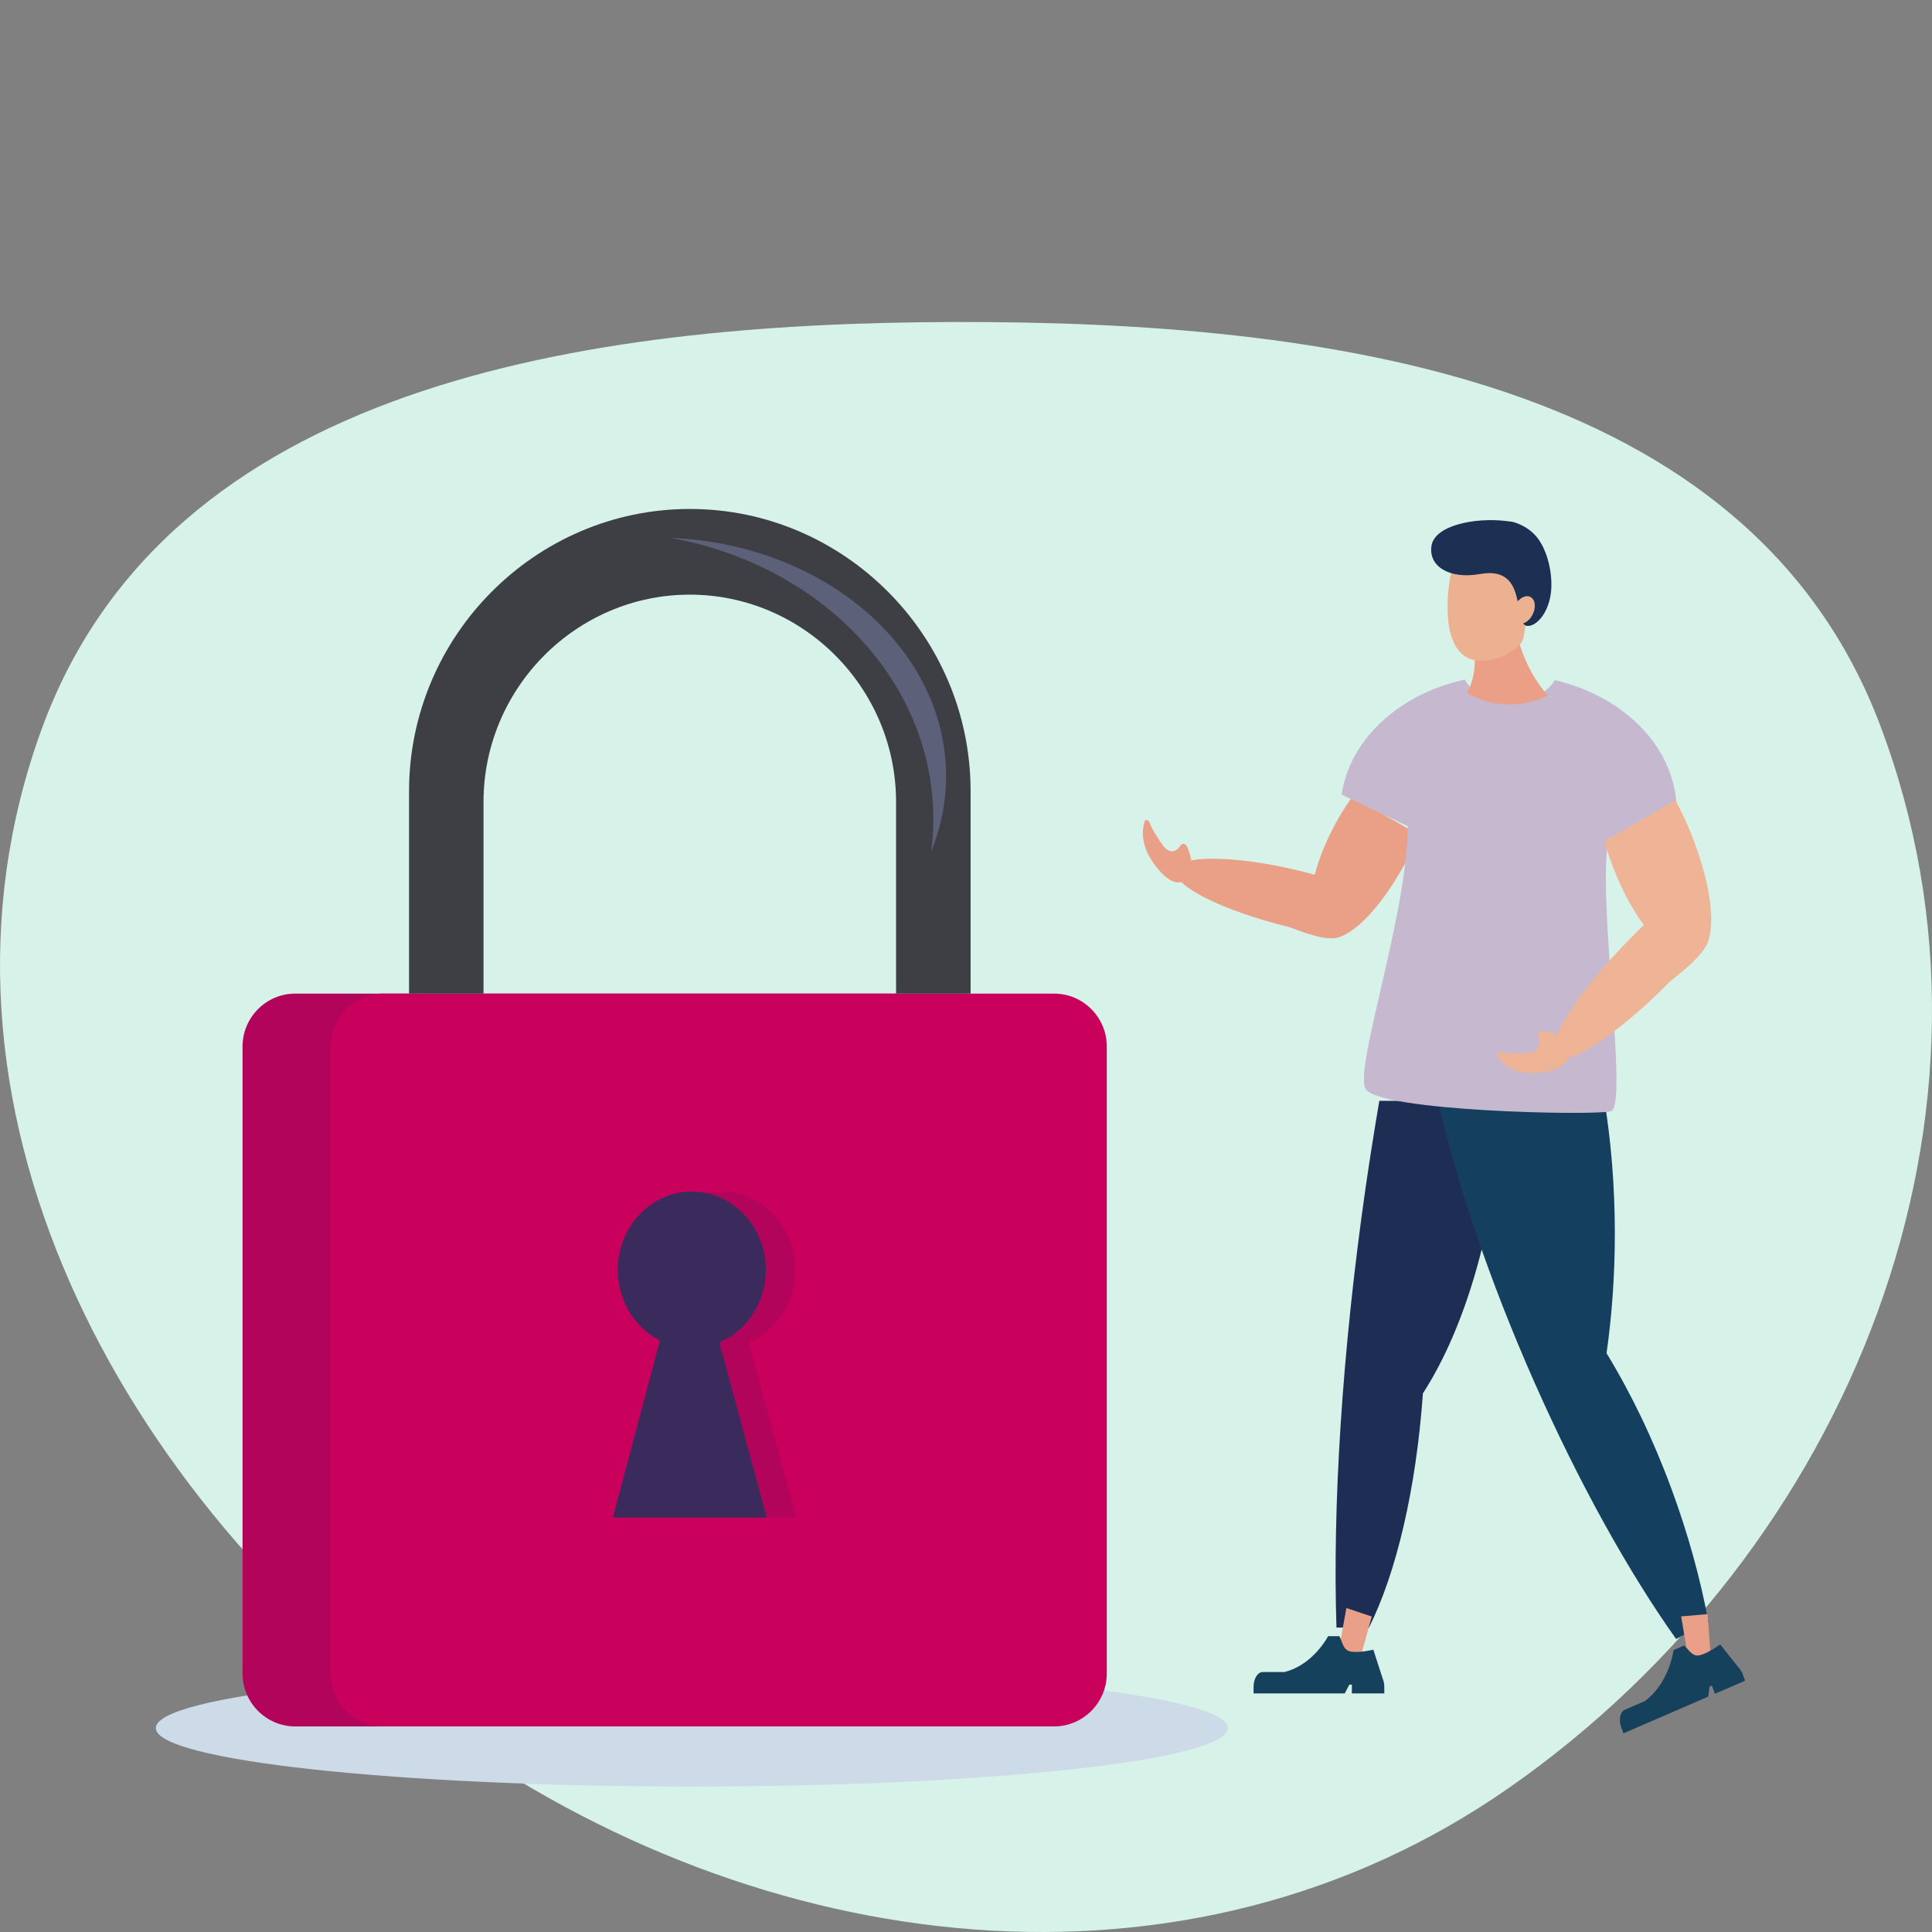
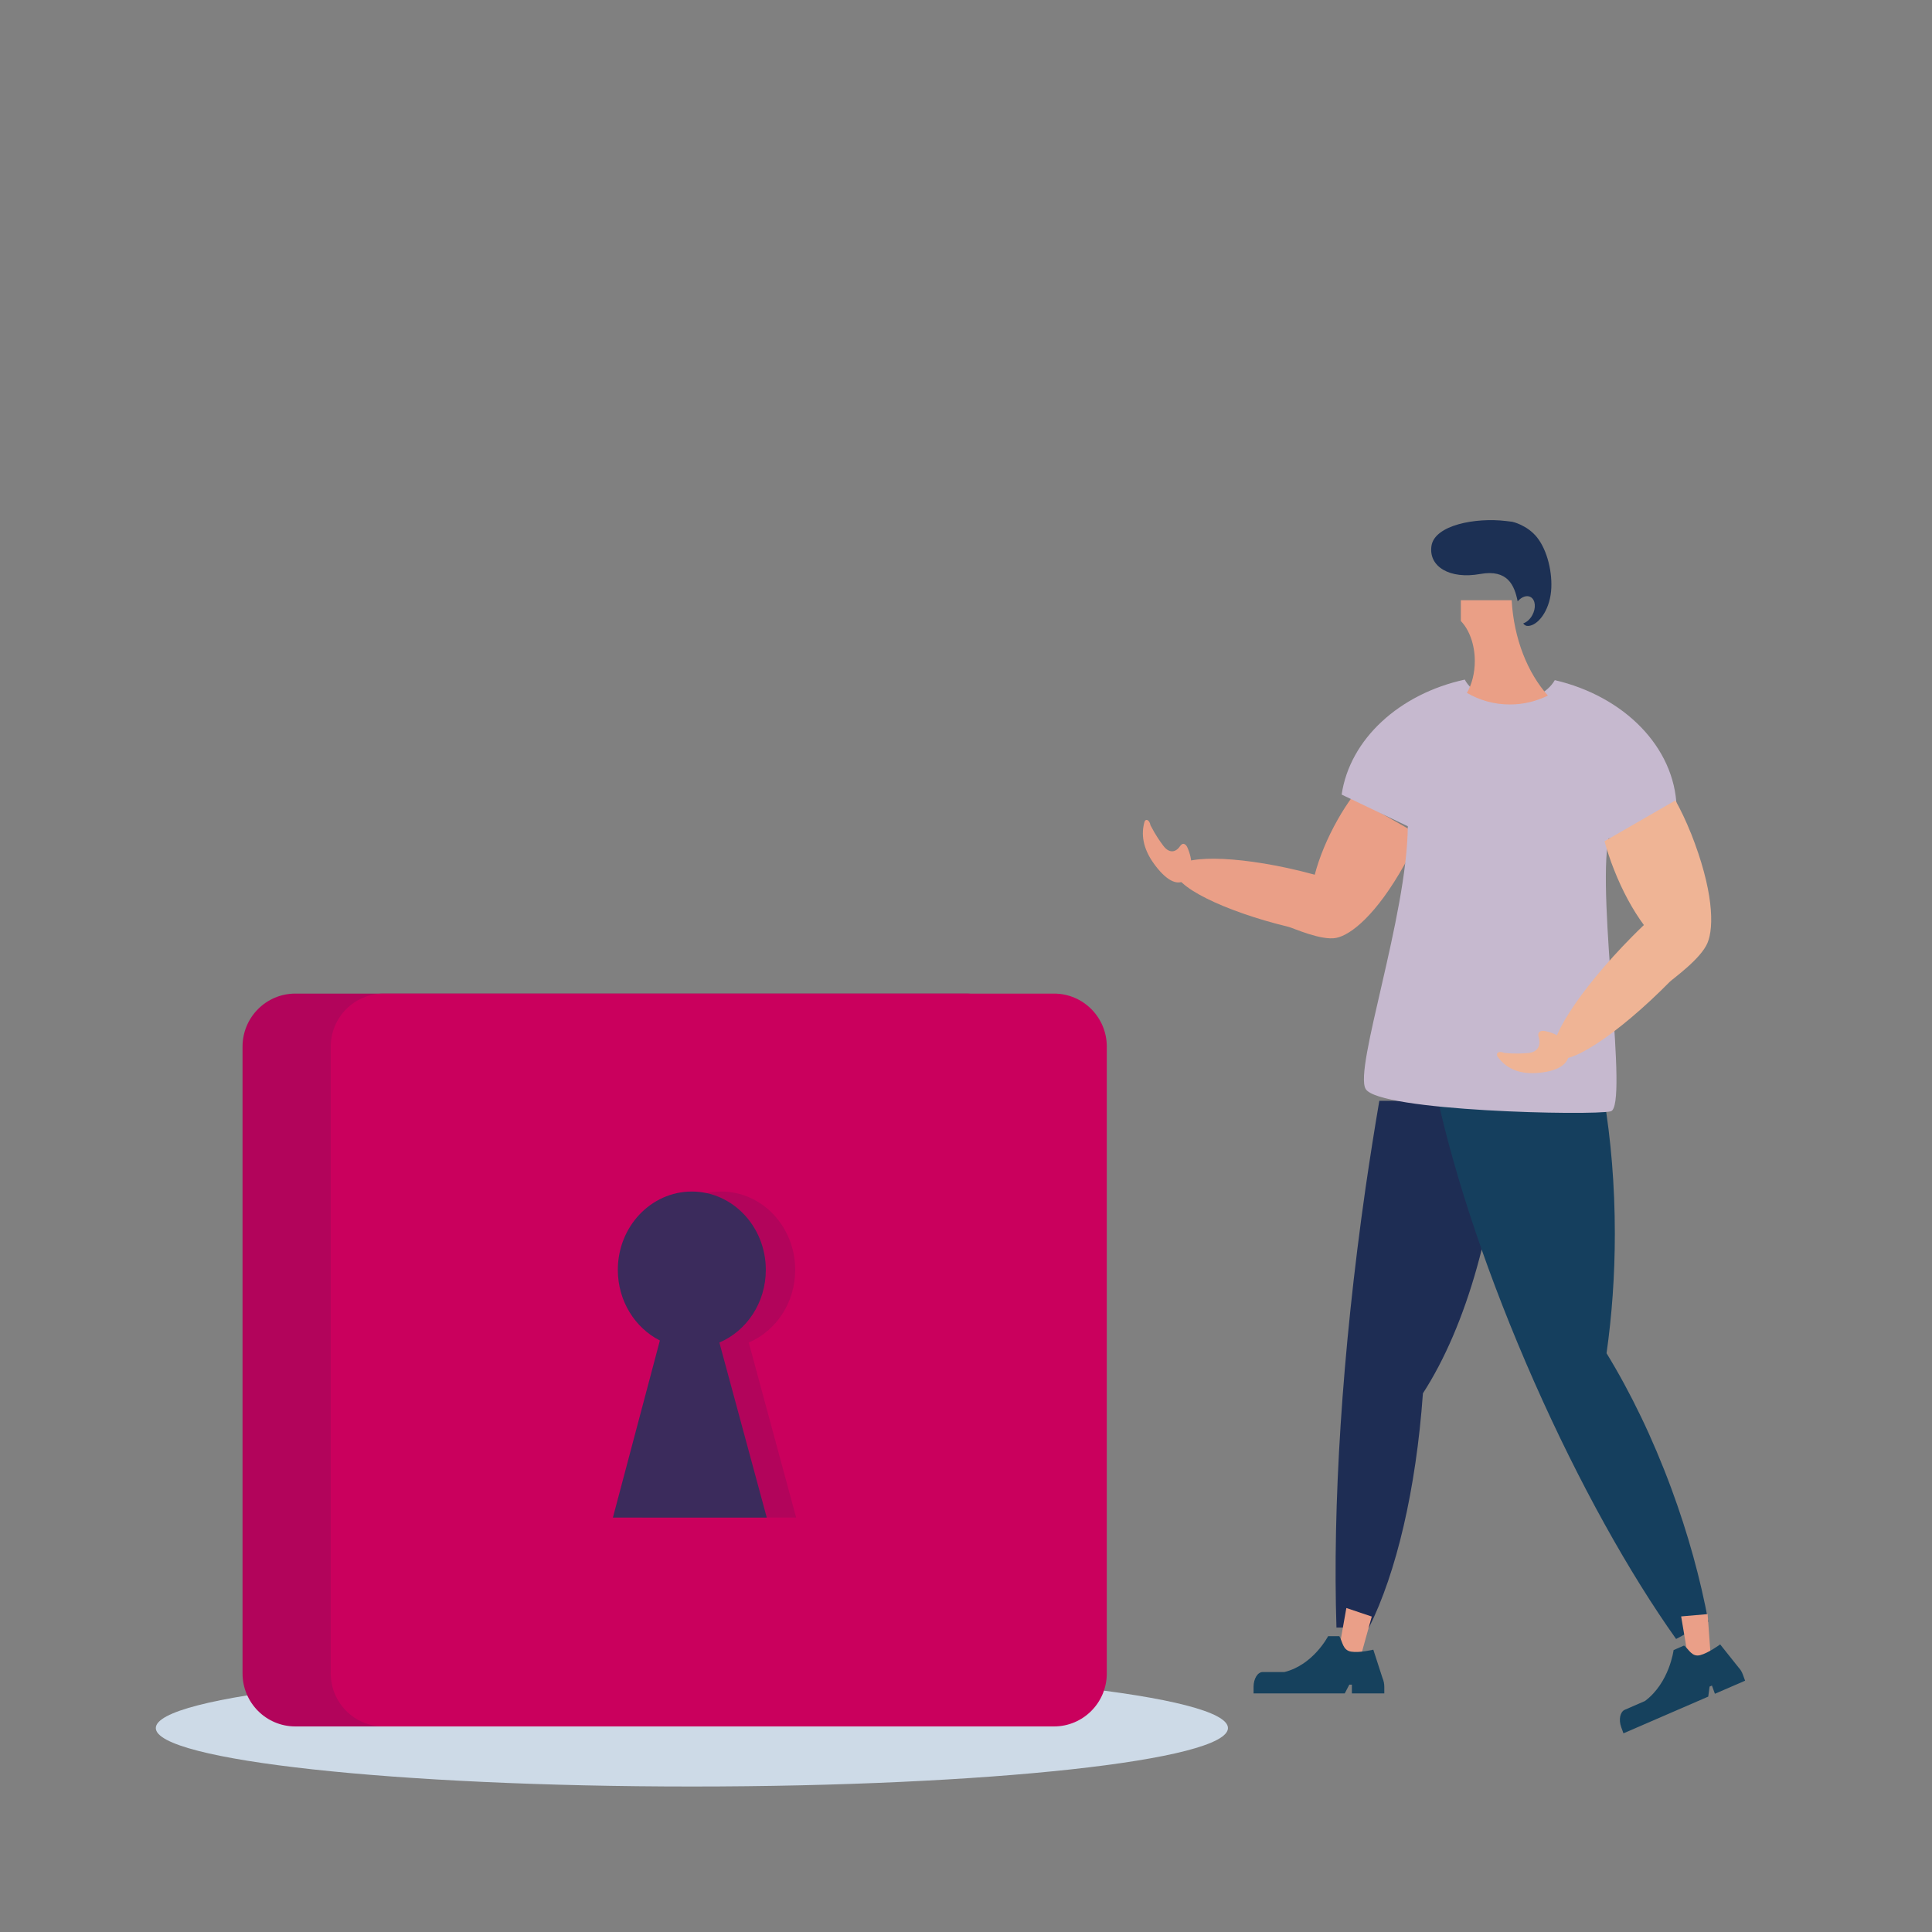
<svg xmlns="http://www.w3.org/2000/svg" width="164" height="164" viewBox="0 0 164 164" fill="none" class="w-100">
  <rect x="0" y="0" width="164" height="164" fill="#808080" stroke="none" />
-   <path fill-rule="evenodd" clip-rule="evenodd" d="M80.975 27.334C112.575 27.258 148.408 32.023 159.583 61.521C172.06 94.455 157.018 131.567 128.109 151.75C100.693 170.892 64.57 166.35 37.451 146.791C10.098 127.062 -7.998 93.552 3.534 61.9C14.217 32.579 49.712 27.41 80.975 27.334Z" fill="#D6F2E9" />
  <g clip-path="url(#clip0_827_32048)">
    <path d="M58.731 151.65C83.863 151.65 104.237 149.428 104.237 146.688C104.237 143.947 83.863 141.725 58.731 141.725C33.599 141.725 13.226 143.947 13.226 146.688C13.226 149.428 33.599 151.65 58.731 151.65Z" fill="#CDDAE7" />
    <path d="M81.984 84.342H25.067C22.593 84.342 20.588 86.358 20.588 88.845V142.047C20.588 144.534 22.593 146.55 25.067 146.55H81.984C84.458 146.55 86.464 144.534 86.464 142.047V88.845C86.464 86.358 84.458 84.342 81.984 84.342Z" fill="#B2045B" />
    <path d="M89.472 84.342H32.555C30.081 84.342 28.076 86.358 28.076 88.845V142.047C28.076 144.534 30.081 146.55 32.555 146.55H89.472C91.946 146.55 93.952 144.534 93.952 142.047V88.845C93.952 86.358 91.946 84.342 89.472 84.342Z" fill="#CA005D" />
    <path d="M54.521 128.821L58.508 113.79C56.398 112.72 54.939 110.437 54.939 107.792C54.939 104.123 57.753 101.145 61.22 101.145C64.686 101.145 67.501 104.123 67.501 107.792C67.501 110.587 65.87 112.979 63.559 113.962L67.581 128.821H54.521Z" fill="#B2045B" />
    <path d="M52.027 128.821L56.014 113.79C53.903 112.72 52.445 110.437 52.445 107.792C52.445 104.123 55.259 101.145 58.726 101.145C62.192 101.145 65.007 104.123 65.007 107.792C65.007 110.587 63.376 112.979 61.065 113.962L65.087 128.821H52.027Z" fill="#3B2B5C" />
-     <path d="M76.064 84.342V68.08C76.064 58.403 68.187 50.478 58.554 50.478C48.926 50.478 41.044 58.397 41.044 68.08V84.342H34.723V67.16C34.729 53.986 45.449 43.204 58.56 43.204C71.665 43.204 82.391 53.986 82.391 67.16V84.342H76.07H76.064Z" fill="#3E3F44" />
-     <path d="M79.227 69.518C79.227 57.758 69.663 47.948 56.935 45.66C69.955 46.194 80.308 55.044 80.308 65.884C80.308 68.126 79.862 70.288 79.044 72.301C79.164 71.387 79.227 70.461 79.227 69.518Z" fill="#5D6079" />
    <path d="M116.204 138.166C118.526 133.514 120.202 126.458 120.786 118.275C124.487 112.554 127.055 103.663 127.645 93.445H117.085C116.673 95.86 116.284 98.327 115.918 100.834C113.899 114.905 113.115 127.953 113.447 138.16H116.204V138.166Z" fill="#1E2D54" />
    <path d="M136.374 114.865C136.826 111.691 137.077 108.287 137.077 104.733C137.077 100.622 136.746 96.706 136.145 93.123H122.004C123.531 100.046 126.346 108.5 130.23 117.292C134.068 125.969 138.313 133.542 142.277 139.126L145.017 137.66C144.348 134.043 143.301 130.213 141.871 126.349C140.292 122.076 138.41 118.2 136.374 114.871V114.865Z" fill="#153F5E" />
    <path d="M119.207 73.422C119.687 72.56 120.099 71.697 120.437 70.858L114.791 67.638C114.367 68.23 113.95 68.868 113.561 69.558C112.646 71.174 111.982 72.801 111.604 74.25C111.198 74.141 110.781 74.032 110.357 73.928C104.78 72.577 100.044 72.543 99.781 73.859C99.517 75.171 103.825 77.333 109.402 78.684C109.74 78.764 112.159 79.868 113.424 79.615C114.688 79.362 116.839 77.643 119.207 73.417V73.422Z" fill="#EA9F87" />
    <path d="M100.77 71.887C100.77 71.887 100.501 71.352 100.169 71.829C99.781 72.393 99.22 72.445 98.728 71.766C98.476 71.421 98.127 70.956 97.664 70.064C97.567 69.547 97.229 69.478 97.149 69.771C96.869 70.772 96.978 71.968 97.95 73.313C98.922 74.659 99.929 75.303 100.679 74.653C101.273 74.135 101.279 73.008 100.77 71.887Z" fill="#EA9F87" />
    <path d="M137.735 71.076L142.323 68.535C142.157 63.394 137.838 59.093 131.98 57.735C131.374 58.811 129.898 59.575 128.171 59.575C126.443 59.575 124.922 58.794 124.338 57.689C118.795 58.897 114.585 62.733 113.887 67.448L119.504 70.139C119.441 77.787 114.922 90.696 115.923 92.433C117.022 94.336 135.172 94.716 136.728 94.336C138.284 93.957 135.533 76.298 136.545 71.168L137.735 71.082V71.076Z" fill="#C6B9CF" />
    <path d="M143.518 70.691C143.124 69.702 142.683 68.776 142.22 67.942L136.202 71.41C136.414 72.18 136.671 72.968 136.986 73.767C137.718 75.642 138.616 77.269 139.543 78.523C139.205 78.845 138.862 79.178 138.524 79.523C134.034 84.066 131.117 88.609 132.003 89.661C132.89 90.719 137.249 87.89 141.739 83.342C142.014 83.066 144.371 81.41 144.943 80.041C145.515 78.672 145.452 75.55 143.524 70.691H143.518Z" fill="#EFB495" />
    <path d="M131.025 87.505C131.025 87.505 130.436 87.436 130.613 88.046C130.825 88.764 130.527 89.334 129.681 89.391C129.252 89.42 128.662 89.477 127.673 89.374C127.198 89.155 126.941 89.437 127.124 89.69C127.753 90.57 128.771 91.197 130.447 91.082C132.123 90.967 133.244 90.392 133.182 89.276C133.13 88.391 132.232 87.695 131.025 87.499V87.505Z" fill="#EFB495" />
    <path d="M131.397 59.041C130.43 59.524 129.332 59.8 128.165 59.8C126.826 59.8 125.585 59.438 124.521 58.816C124.939 58.092 125.19 57.149 125.19 56.114C125.19 54.705 124.721 53.457 124.006 52.715V50.95H128.319C128.508 54.239 129.675 57.12 131.391 59.041H131.397Z" fill="#EA9F86" />
-     <path d="M123.079 49.133C123.474 46.959 125.648 47.356 127.238 47.701C128.256 47.925 129.143 48.282 129.526 49.564C129.755 49.351 130.001 49.921 130.259 49.99C130.796 50.128 131.082 50.41 130.899 51.237C130.722 52.066 130.144 53.124 129.612 52.986C129.584 52.98 129.561 52.963 129.538 52.957C129.349 53.618 129.446 54.199 129.052 54.665C128.268 55.579 126.763 56.085 125.768 56.097C122.507 56.143 122.69 51.312 123.085 49.139L123.079 49.133Z" fill="#EBB190" />
    <path d="M121.512 46.338C121.781 44.573 125.253 43.912 127.85 44.228L128.371 44.291C128.371 44.291 129.629 44.556 130.476 45.619C131.351 46.718 131.809 48.644 131.666 50.185C131.5 51.91 130.527 53.095 129.721 53.135C129.532 53.147 129.401 53.06 129.298 52.917C129.584 52.825 129.87 52.583 130.07 52.221C130.402 51.617 130.344 50.933 129.944 50.691C129.618 50.49 129.166 50.657 128.829 51.048C128.56 49.708 127.999 48.299 125.642 48.725C123.062 49.19 121.249 48.098 121.512 46.338Z" fill="#1C3054" />
    <path d="M113.664 140.006L115.5 140.621L116.444 137.222L114.287 136.498L113.664 140.006Z" fill="#EA9F88" />
    <path d="M117.371 142.49L116.575 140.034C116.575 140.034 115.403 140.322 114.688 140.201C113.973 140.08 113.973 139.367 113.692 138.89H112.737C112.737 138.89 111.484 141.328 109.03 141.932H107.188C106.759 141.932 106.41 142.496 106.41 143.191V143.749H114.15L114.539 143.002H114.756V143.749H117.508V143.191C117.508 142.927 117.456 142.685 117.371 142.484V142.49Z" fill="#16415D" />
    <path d="M143.301 140.724L145.212 140.558L144.954 137.016L142.706 137.211L143.301 140.724Z" fill="#EA9F88" />
    <path d="M147.58 141.547L146.018 139.586C146.018 139.586 145.023 140.322 144.319 140.5C143.616 140.678 143.375 140.011 142.952 139.684L142.065 140.069C142.065 140.069 141.716 142.841 139.634 144.393L137.924 145.135C137.523 145.307 137.386 145.975 137.621 146.619L137.809 147.136L145.006 144.019L145.12 143.168L145.32 143.082L145.572 143.778L148.135 142.668L147.946 142.151C147.86 141.909 147.729 141.702 147.58 141.547Z" fill="#16415D" />
  </g>
  <defs>
    <clipPath id="clip0_827_32048">
      <rect width="134.903" height="108.452" fill="white" transform="translate(13.226 43.204)" />
    </clipPath>
  </defs>
</svg>